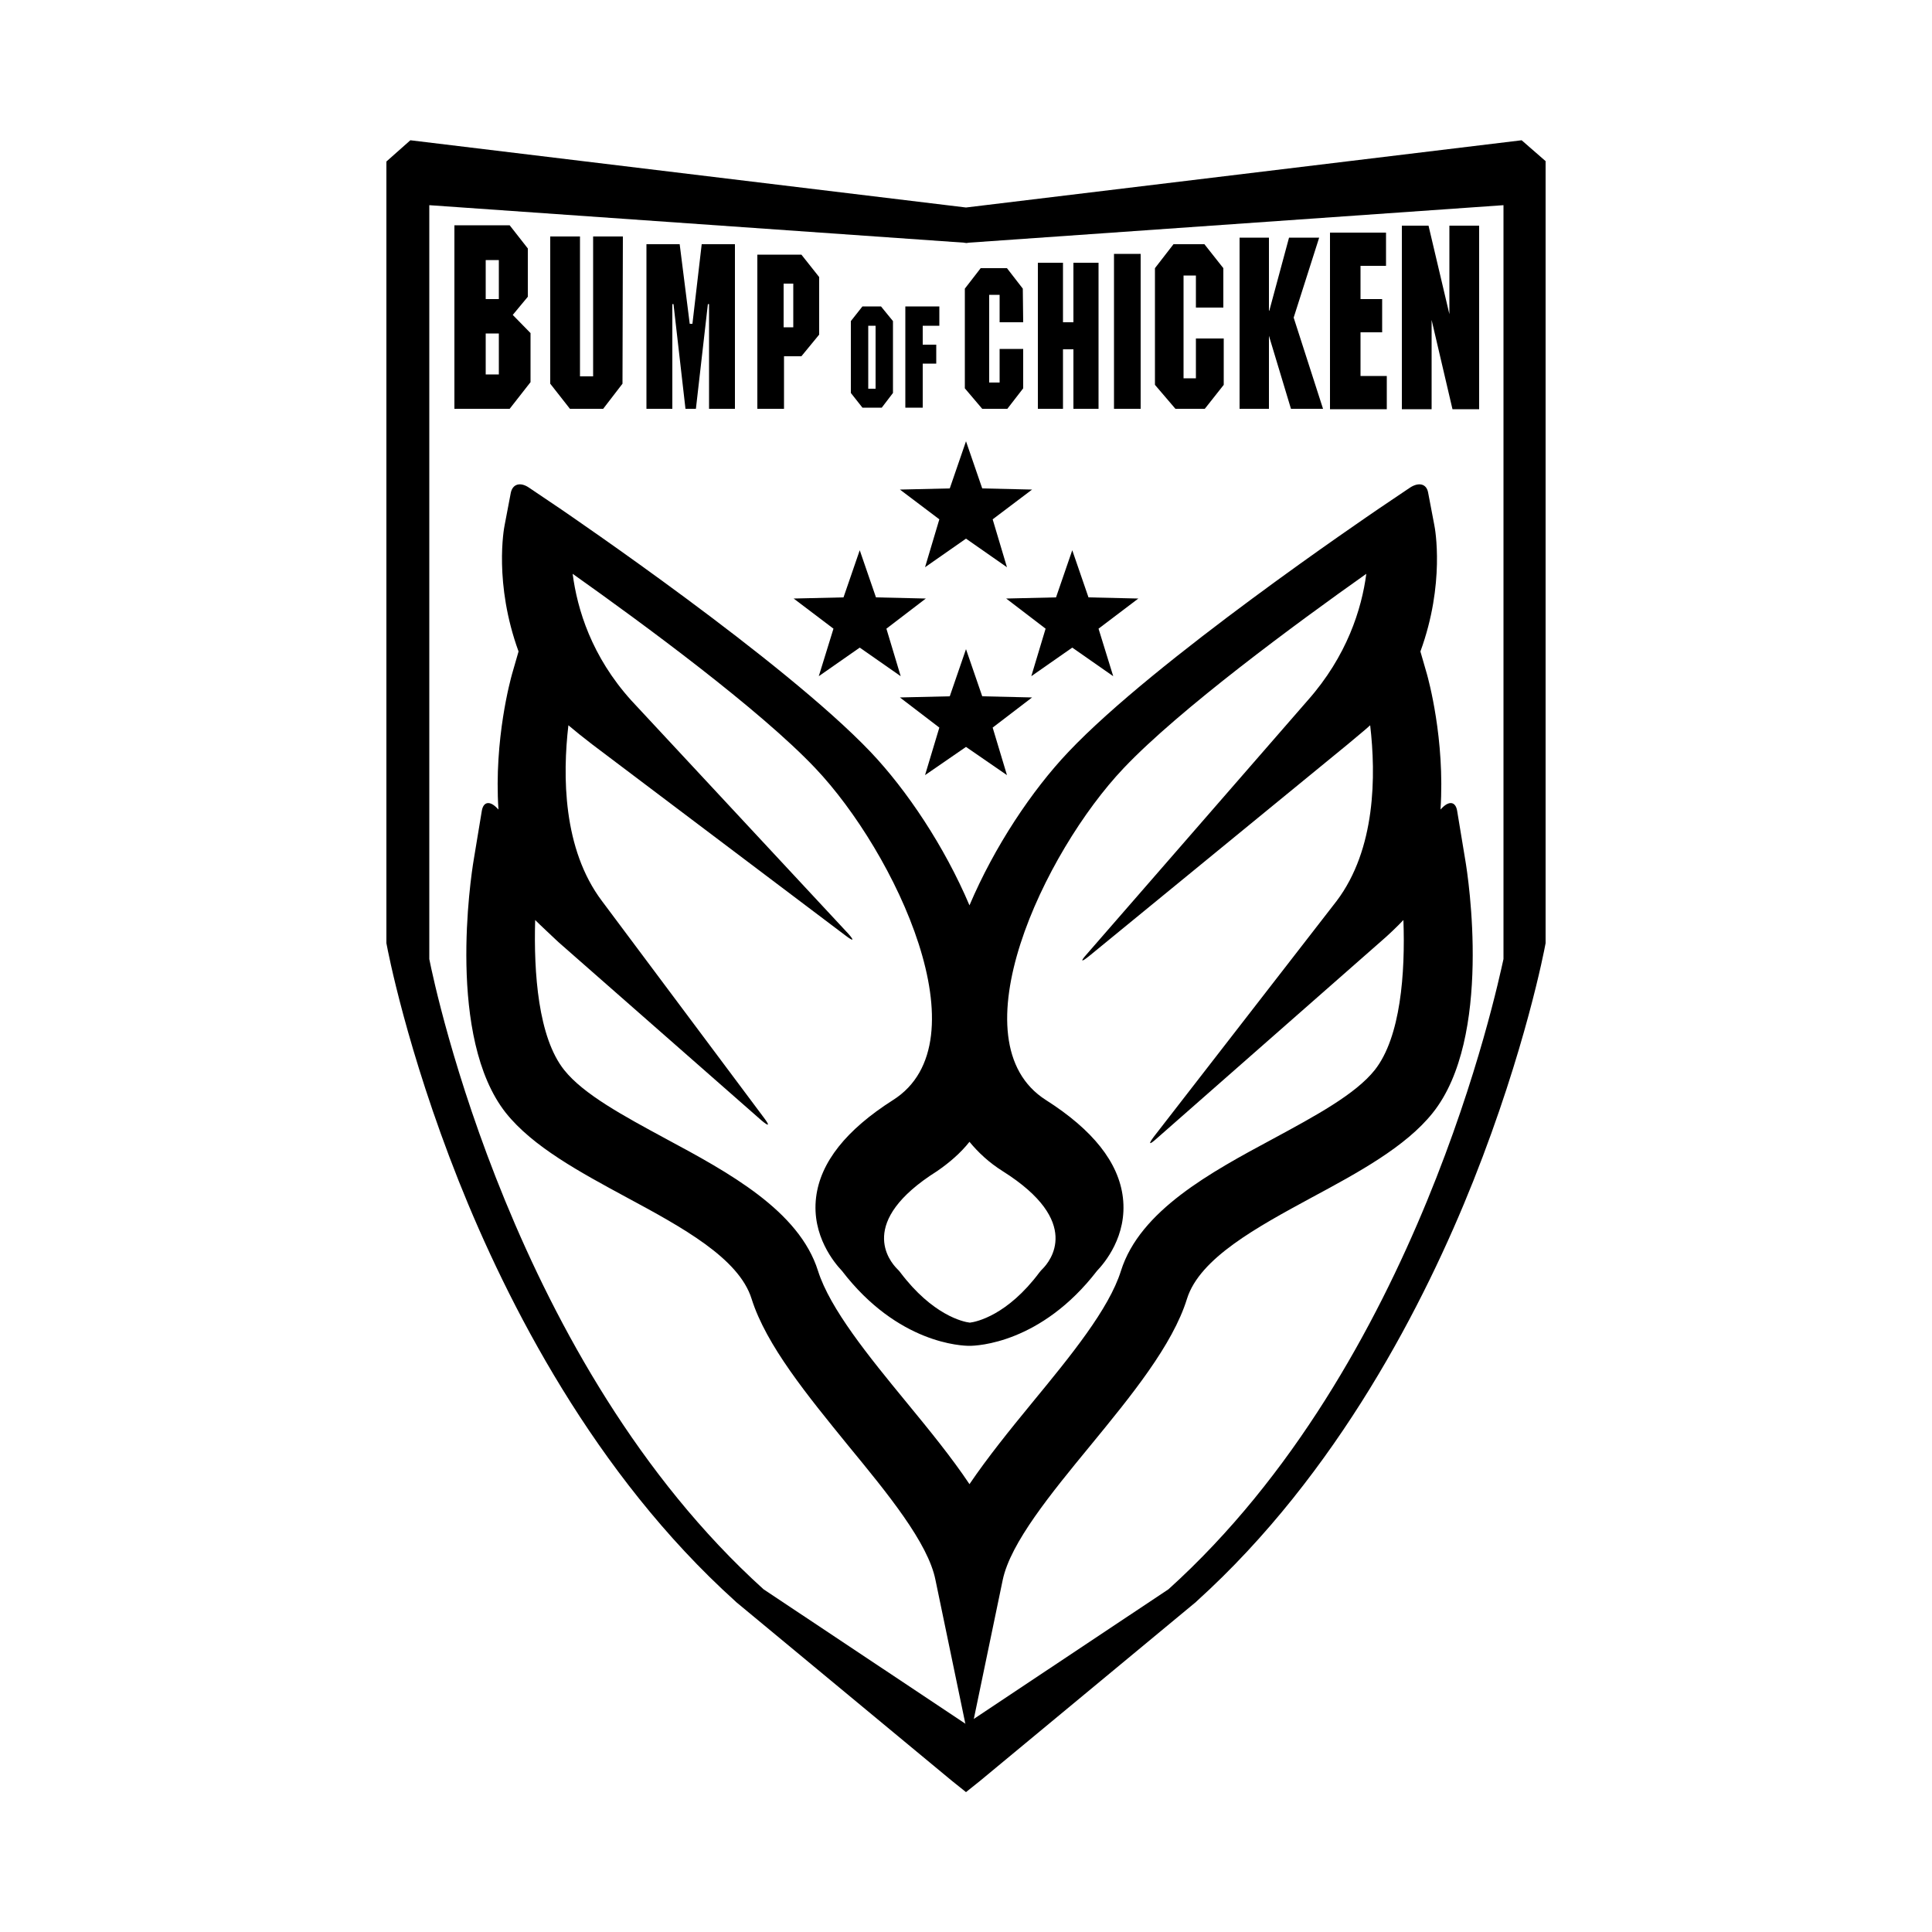
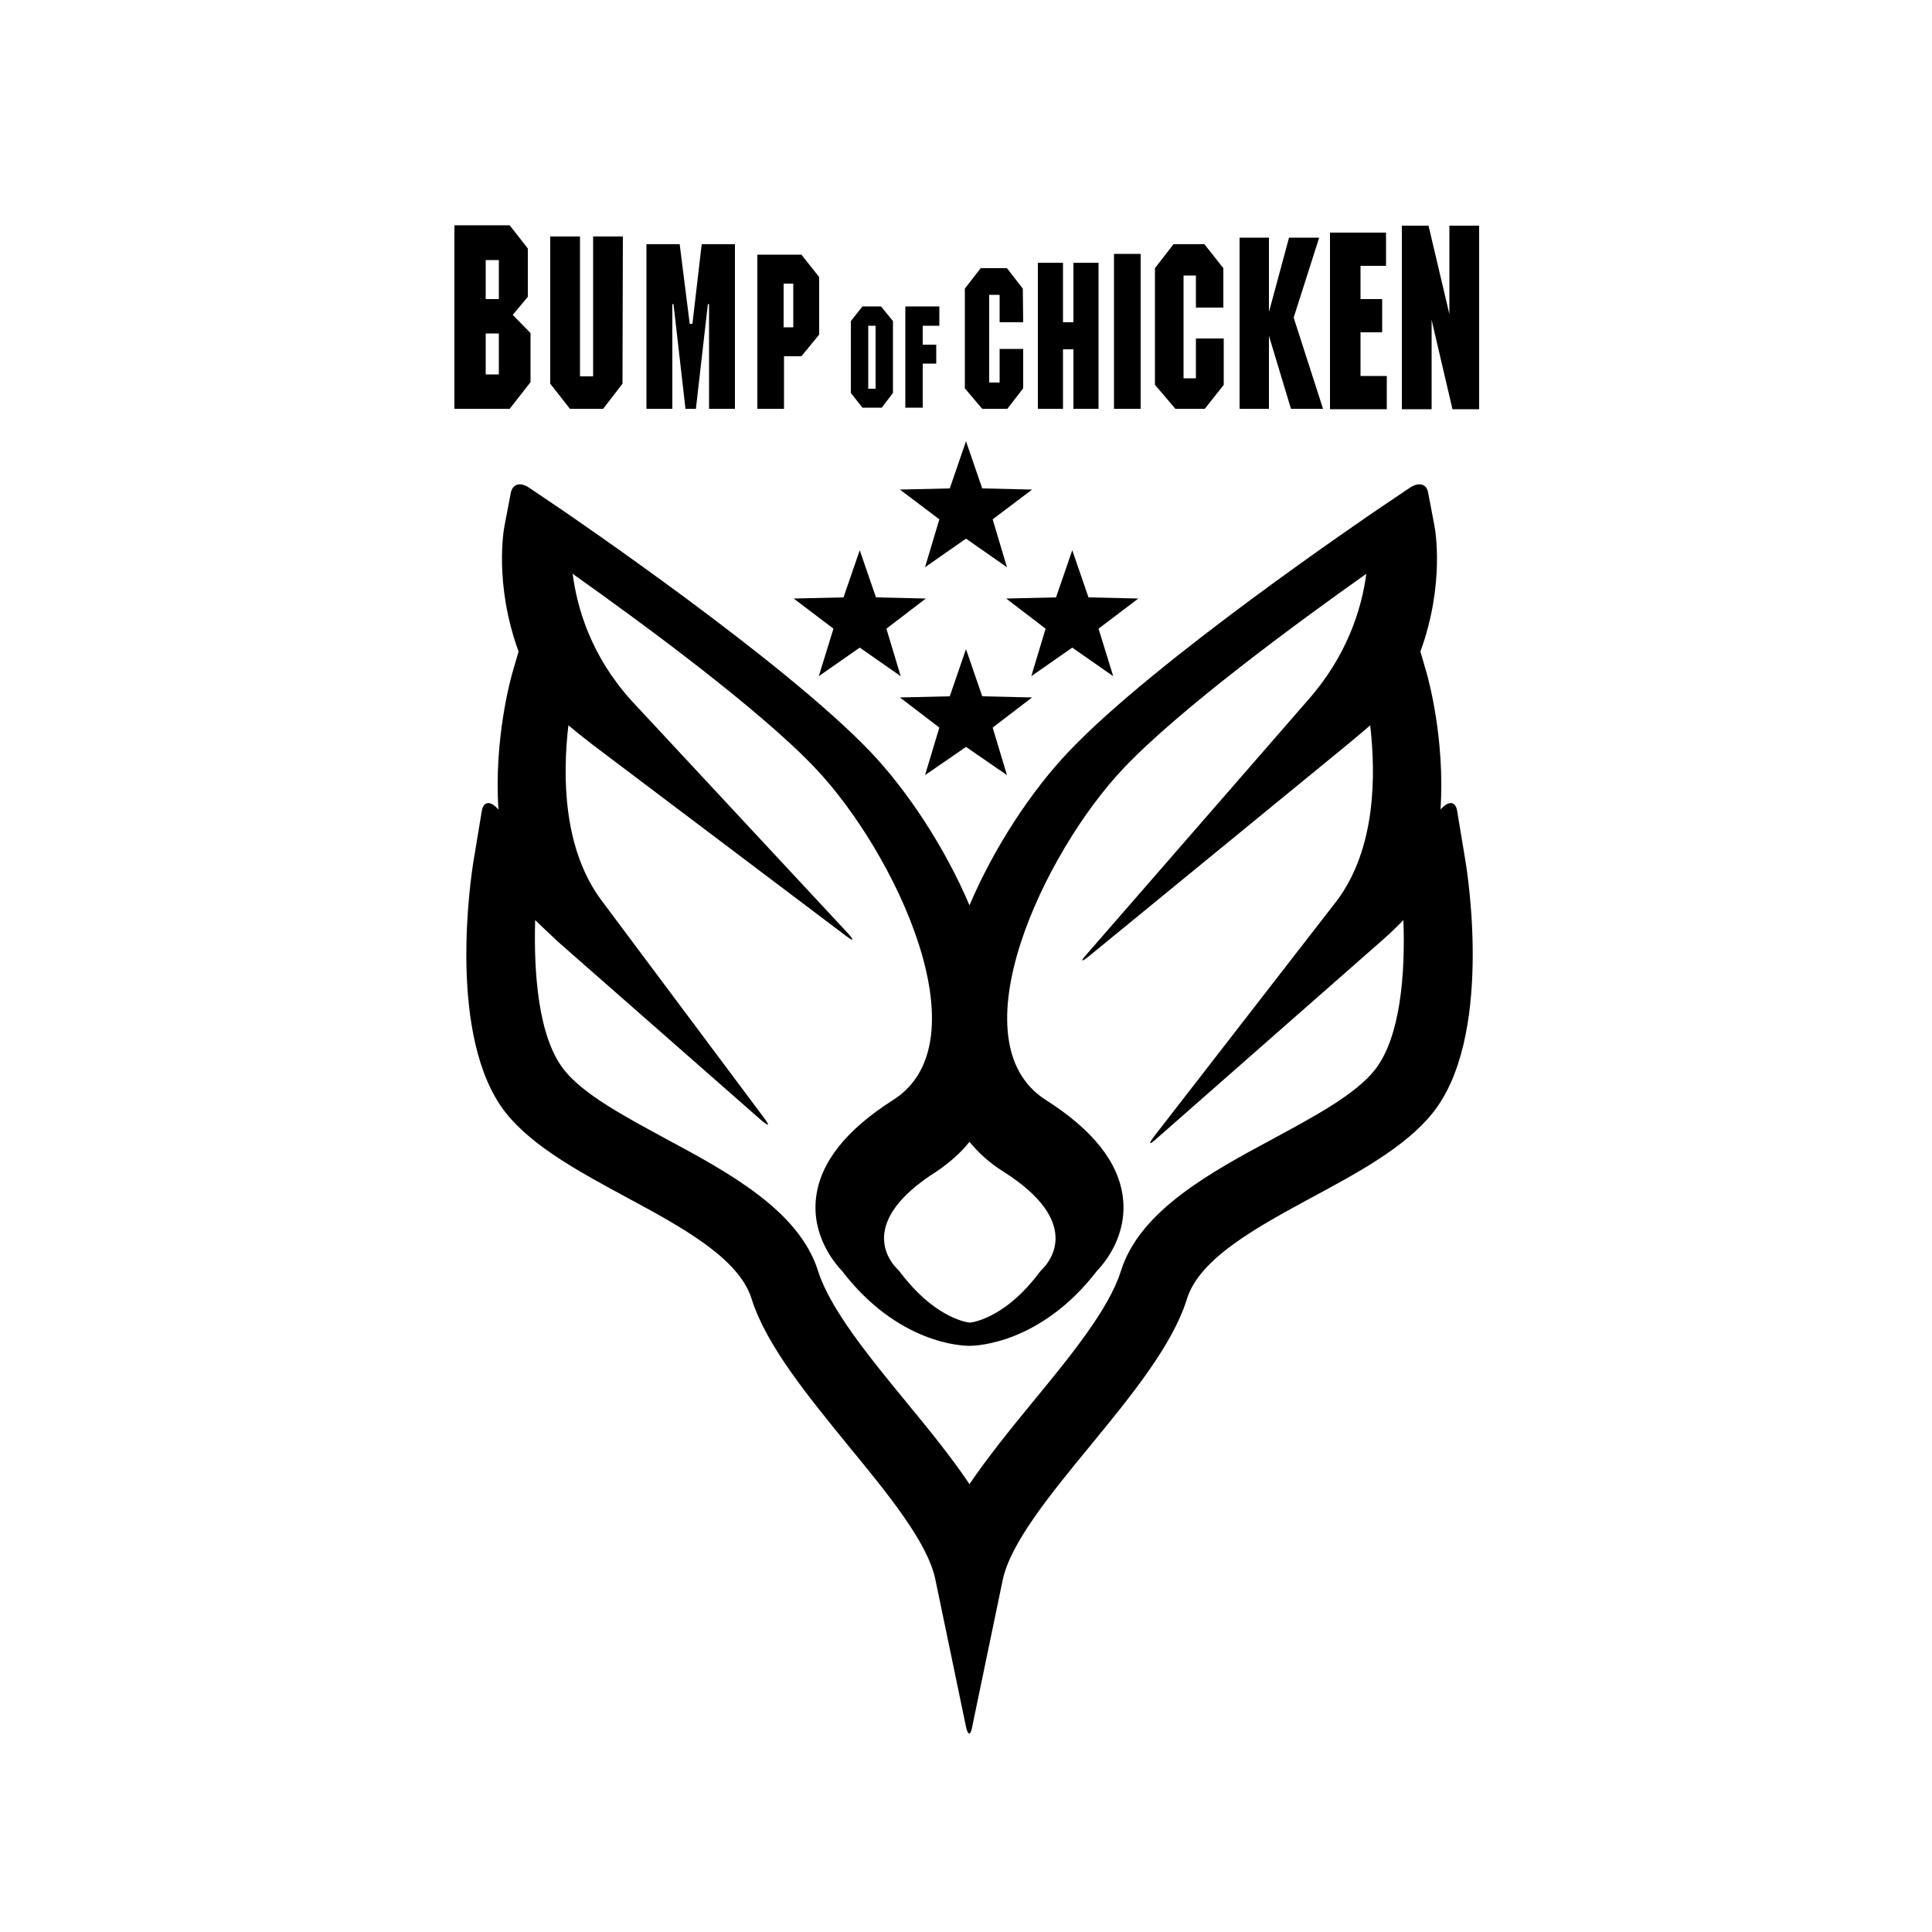
<svg xmlns="http://www.w3.org/2000/svg" width="500" height="500" viewBox="0 0 500 500">
  <title>BUMP OF CHICKEN</title>
-   <path d="M393.8 36.3L250 53.7 106.2 36.3l-6.2 5.5v202.3l.1.5c.2 1.1 5.1 27 18.6 61 12.5 31.4 35.1 75.9 71.6 108.8l.1.1.1.1 56 46.4 3.5 2.8 3.5-2.8 56-46.4.1-.1.1-.1c36.5-33 59.1-77.4 71.6-108.8 13.5-34 18.4-59.9 18.6-61l.1-.5V41.7l-6.2-5.4zm-91.4 375L250 446.2l-52.4-34.9c-64.5-58.3-85-155.5-86.5-163.1V53.1l138.3 9.7.7.1.7-.1 138.3-9.7v195.1c-1.7 7.6-22.1 104.8-86.7 163.1z" />
  <path d="M132.7 81.5l4.6 4.7v12.7l-5.4 6.9h-14.3V58.3h14.3l4.7 6v12.5l-3.9 4.7zm-7-14.2v10.1h3.4V67.3h-3.4zm0 19v10.6h3.4V86.3h-3.4zm35.4 13l-5 6.5h-8.6l-5.1-6.5V61.2h7.7v36.2h3.4V61.2h7.7l-.1 38.1zm29.1 6.5h-6.7V78.7h-.3l-3.1 27.1h-2.7l-3.1-27.1h-.3v27.1h-6.7V63.2h8.6l2.6 20.6h.7l2.4-20.6h8.6v42.6zM212 86.6l-4.6 5.6h-4.5v13.6H196V65.9h11.4l4.6 5.8v14.9zm-9.2-13.2v11.3h2.5V73.4h-2.5zm28.3 28.3l-2.9 3.8h-5l-3-3.8V83.1l3-3.8h4.8l3.1 3.8v18.6zm-6.4-17.4v16.3h1.9V84.3h-1.9zm18.3 0h-4.2v4.9h3.5v4.9h-3.5v11.4h-4.5V79.3h8.8v5h-.1zm21.8-.9h-6.1v-7.1H256V99h2.7v-8.7h6.1v10.2l-4.1 5.3h-6.5l-4.5-5.3V74.7l4.1-5.3h6.8l4.1 5.3.1 8.7zm19.5 22.4h-6.5V90.4h-2.7v15.4h-6.5V68h6.5v15.4h2.7V68h6.5v37.8zm10.9 0h-6.9V65.7h6.9v40.1zm21.5-26.2h-7.2v-8.3h-3.2v26.6h3.2V87.6h7.2v12l-4.9 6.2h-7.6l-5.3-6.2V69.4l4.8-6.2h8l4.9 6.2v10.2h.1zm11.8.8l5.1-18.9h7.8l-6.6 20.7 7.6 23.6h-8.3l-5.7-18.9v18.9h-7.6V61.5h7.6v18.9h.1zm30.2-11.6h-6.6v8.6h5.6V86h-5.6v11.3h6.8v8.6h-14.7V60.2h14.5v8.6zm24 37.1h-6.8l-5.4-23.1v23.1h-7.7V58.4h6.9l5.4 22.9V58.4h7.7v47.5h-.1zM222.5 142.4l4.2 12.2 12.9.3-10.2 7.8 3.7 12.3-10.6-7.4-10.6 7.4 3.8-12.3-10.3-7.8 12.9-.3zm55 0l-4.2 12.2-12.9.3 10.2 7.8-3.7 12.3 10.6-7.4 10.6 7.4-3.8-12.3 10.3-7.8-12.9-.3zM250 168l4.2 12.2 12.9.3-10.2 7.8 3.7 12.3-10.6-7.3-10.6 7.3 3.7-12.3-10.2-7.8 12.9-.3zm0-53.8l4.2 12.2 12.9.3-10.2 7.7 3.7 12.4-10.6-7.4-10.6 7.4 3.7-12.4-10.2-7.7 12.9-.3z" />
  <path d="M379.2 222.5l-2.1-12.7c-.4-2.3-2-2.6-3.8-.8l-.5.5c1.2-18.2-3.2-33.9-3.5-35l-1.7-5.9c6.4-17.5 3.8-31.8 3.6-32.7l-1.6-8.4c-.4-2.3-2.4-2.8-4.7-1.3l-8.3 5.6c-2.3 1.6-57.7 39.1-80.1 62.8-9.4 9.9-19.1 24.4-25.6 39.7-6.5-15.3-16.2-29.8-25.6-39.7-22.5-23.6-77.8-61.2-80.1-62.8l-8.3-5.6c-2.2-1.5-4.2-1-4.7 1.3l-1.6 8.4c-.2.9-2.8 15.1 3.6 32.7l-1.7 5.9c-.3 1.1-4.7 16.8-3.5 35l-.5-.5c-1.8-1.8-3.4-1.5-3.8.8l-2.1 12.7c-.8 4.7-7 46.1 8.3 65.5 7 8.8 19.3 15.4 31.3 21.9 14.3 7.7 29 15.7 32.3 26.2 3.8 12.1 14.6 25.2 25 38 10.2 12.4 20.7 25.2 22.6 34.8l7.9 38c.5 2.3 1.2 2.3 1.6 0l7.9-38c2-9.6 12.5-22.4 22.7-34.8 10.5-12.8 21.3-26 25-38 3.3-10.5 18.1-18.5 32.3-26.2 11.9-6.4 24.3-13.1 31.3-21.9 15.5-19.4 9.2-60.9 8.4-65.5zm-128.3 73c2.3 2.8 5.1 5.4 8.6 7.6 20.8 13.1 12.2 23.4 10.3 25.3-.2.2-.6.6-.8.9-8.3 11.1-16.3 12.8-18 13-1.8-.2-9.7-2-18-13-.2-.3-.5-.6-.8-.9-2-2-10.5-12.2 10.3-25.3 3.2-2.2 6.1-4.7 8.4-7.6zm104.9-18.6c-5 6.3-15.4 11.9-26.3 17.8-16.2 8.7-34.5 18.6-39.4 34.2-3.1 9.9-13.1 22.1-22.8 33.9-6 7.3-11.8 14.5-16.4 21.3-4.6-6.9-10.4-14-16.4-21.3-9.7-11.8-19.7-24.1-22.8-33.9-4.9-15.6-23.2-25.5-39.4-34.2-10.9-5.9-21.3-11.5-26.3-17.8-6.7-8.4-7.9-25.1-7.5-38.8 1.5 1.5 4.1 3.9 6 5.7l52.5 46.1c2 1.7 2.3 1.5.8-.5l-42-56.2c-10.2-13.5-10.2-32.6-8.7-45.5 1.4 1.2 4 3.3 6.1 4.9l65.6 49.5c2.1 1.6 2.4 1.4.7-.5l-56.1-60.3c-10.3-11.4-14-23.6-15.2-32.8 18.2 12.9 48.4 35.1 62.8 50.3 20.6 21.7 44 70.8 20.1 85.9-12.1 7.7-18.8 16.1-19.9 25.2-1.2 9.9 4.8 17 6.7 19 14.5 18.9 31.1 19.4 33 19.4s18.5-.6 33-19.4c1.9-2 7.9-9 6.7-19-1.1-9.1-7.8-17.5-19.9-25.2-23.8-15.1-.5-64.2 20.1-85.9 14.4-15.2 44.7-37.5 62.8-50.3-1.2 9.1-5 21.3-15.2 32.8L281.2 247c-1.7 1.9-1.4 2.1.7.4l66.8-54.7c2-1.7 4.6-3.8 5.9-5 1.5 12.9 1.5 32-8.7 45.5l-47.3 61c-1.5 2-1.2 2.2.8.4l57.8-50.8c2-1.7 4.5-4.1 6-5.7.5 13.7-.7 30.3-7.4 38.8z" />
</svg>